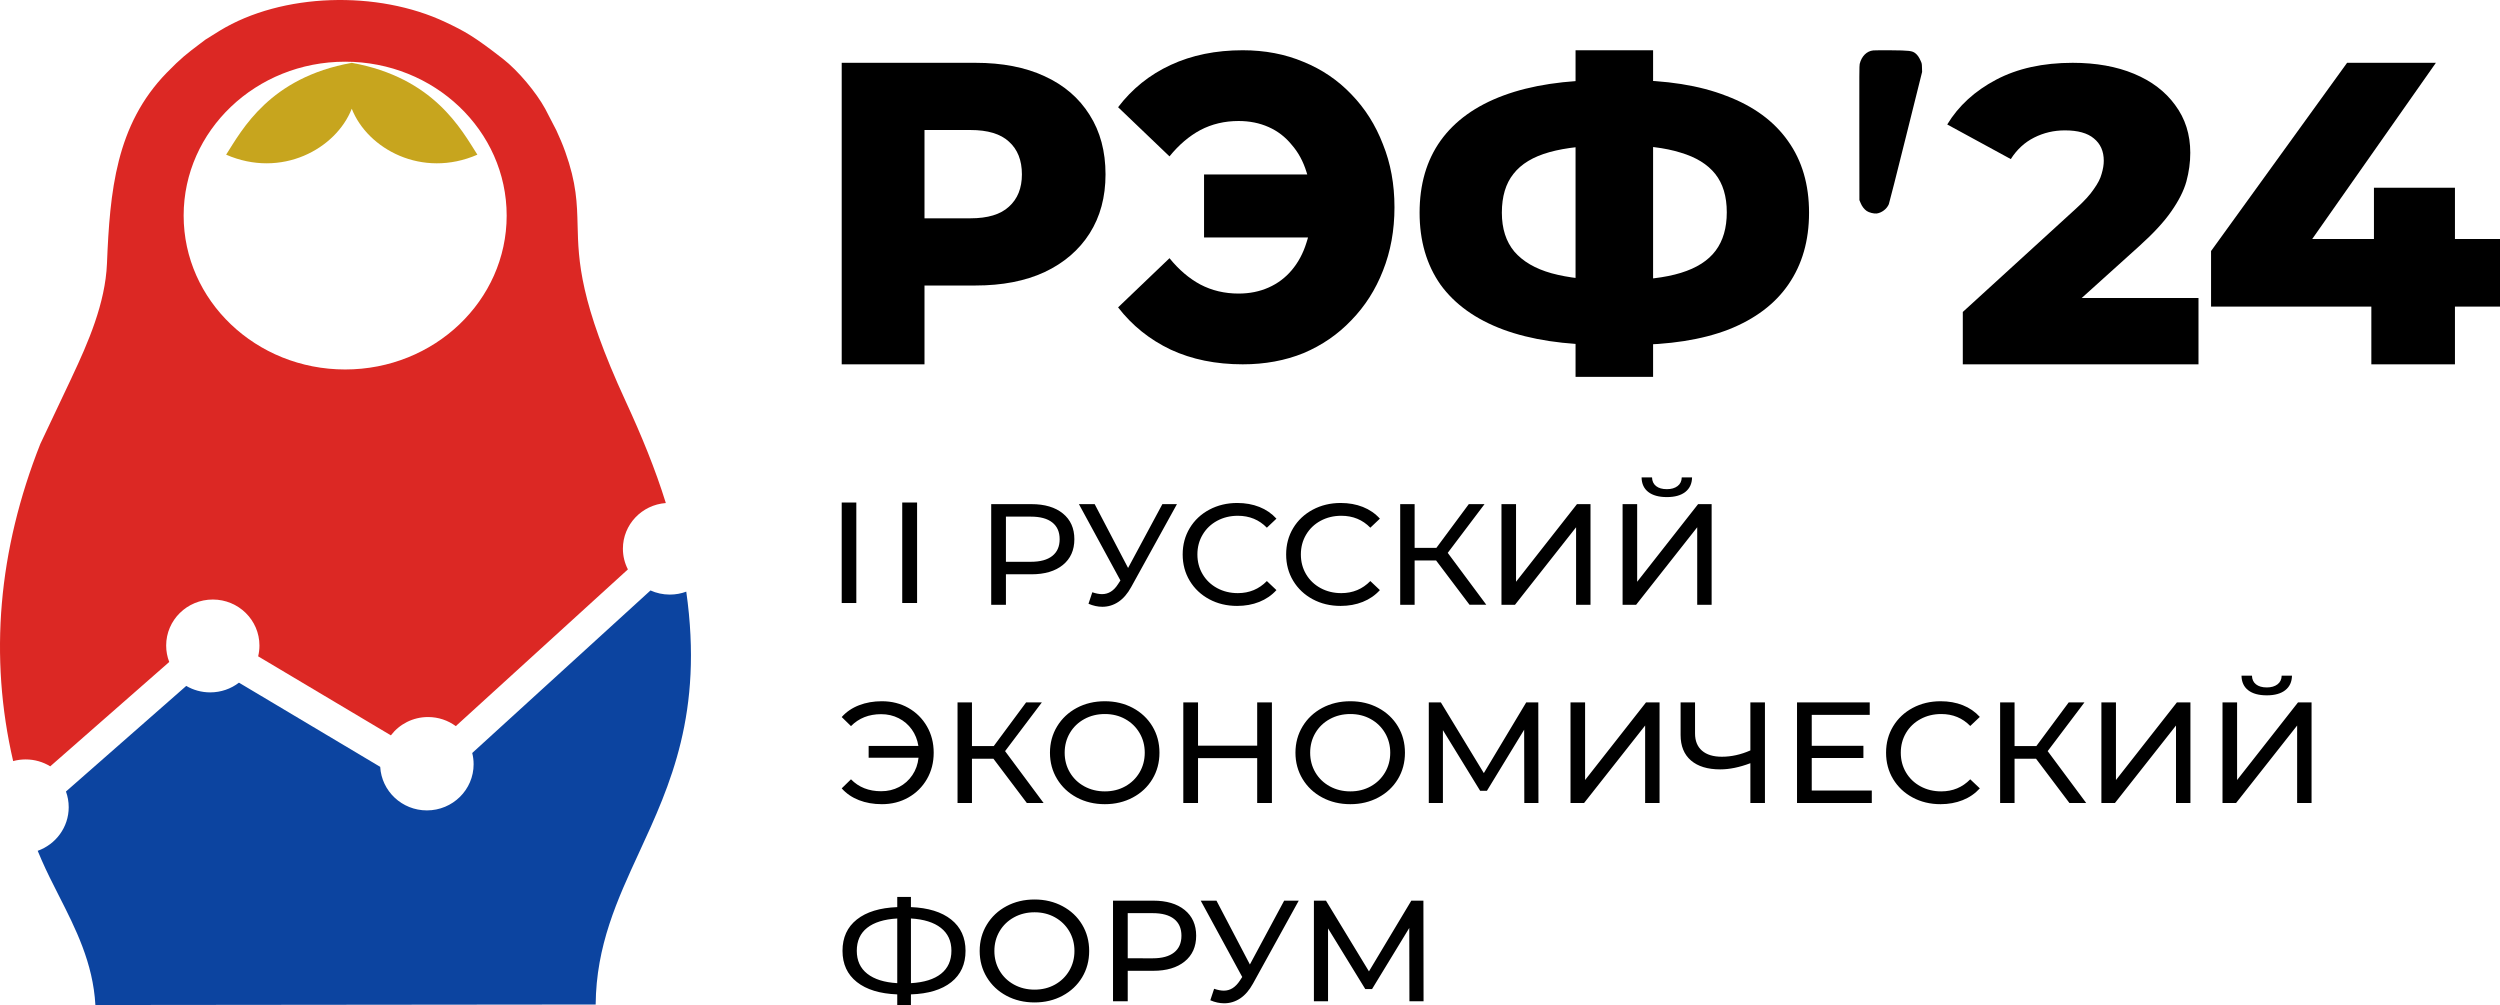
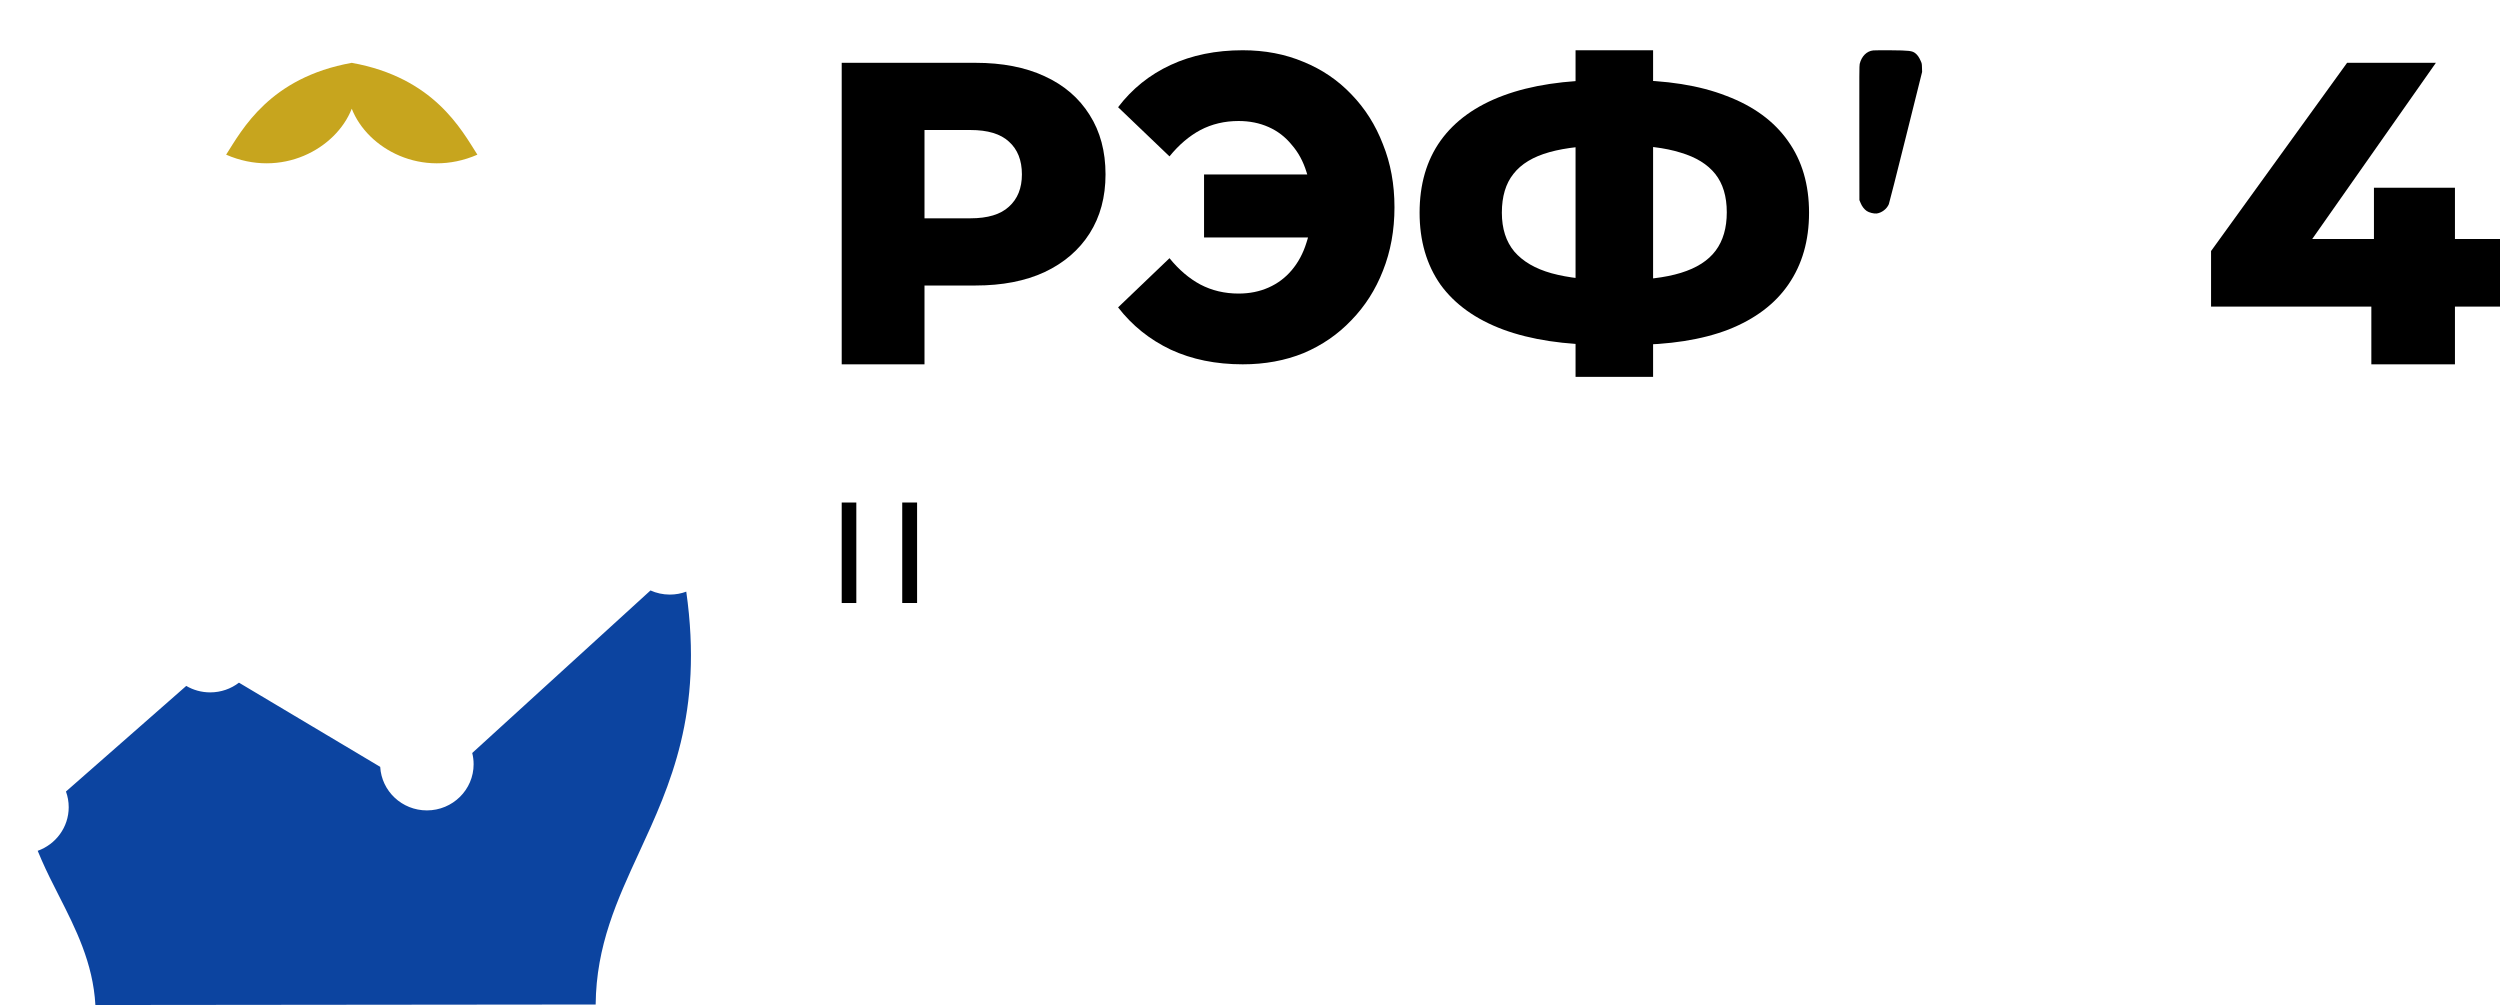
<svg xmlns="http://www.w3.org/2000/svg" width="199" height="80" viewBox="0 0 199 80" fill="none">
-   <path fill-rule="evenodd" clip-rule="evenodd" d="M49.824 31.987C51.051 34.646 52.152 37.307 53 40.042C51.089 40.182 49.583 41.756 49.583 43.677C49.583 44.269 49.726 44.829 49.981 45.323L36.281 57.8C35.665 57.345 34.899 57.076 34.071 57.076C32.861 57.076 31.788 57.649 31.114 58.534L20.549 52.244C20.616 51.968 20.652 51.681 20.652 51.384C20.652 49.362 18.99 47.722 16.939 47.722C14.889 47.722 13.227 49.362 13.227 51.384C13.227 51.845 13.313 52.286 13.471 52.693L3.999 61C3.43 60.651 2.76 60.45 2.041 60.45C1.697 60.45 1.364 60.496 1.047 60.583C-0.879 52.269 -0.143 43.814 3.208 35.337L5.667 30.14C5.676 30.121 5.685 30.099 5.695 30.078C5.705 30.055 5.714 30.033 5.724 30.014C7.006 27.297 8.384 24.141 8.514 20.985C8.749 15.229 9.217 9.947 13.279 5.783C14.421 4.613 14.863 4.279 15.95 3.459L15.95 3.459C16.076 3.364 16.209 3.264 16.353 3.154L17.494 2.443C22.447 -0.577 30.064 -0.791 35.468 1.767C36.96 2.473 37.71 2.872 40.044 4.693C41.257 5.64 42.682 7.355 43.401 8.666L44.284 10.372C44.573 11.007 44.77 11.457 44.992 12.075C45.894 14.586 45.934 16.191 45.977 17.945C46.047 20.769 46.127 23.982 49.824 31.987ZM40.331 17.161C40.331 23.926 34.575 29.41 27.475 29.41C20.374 29.41 14.618 23.926 14.618 17.161C14.618 10.395 20.374 4.911 27.475 4.911C34.575 4.911 40.331 10.395 40.331 17.161Z" fill="#DC2824" />
  <path fill-rule="evenodd" clip-rule="evenodd" d="M53.319 47.329C53.779 47.329 54.22 47.246 54.627 47.095C55.994 56.757 53.347 62.495 50.883 67.835C49.123 71.651 47.457 75.263 47.415 79.959L7.593 80C7.407 76.649 6.019 73.918 4.674 71.272C4.195 70.329 3.721 69.397 3.309 68.451C3.204 68.209 3.101 67.967 3 67.725C4.44 67.212 5.469 65.85 5.469 64.252C5.469 63.814 5.392 63.395 5.25 63.005L14.825 54.599C15.383 54.926 16.035 55.114 16.731 55.114C17.594 55.114 18.389 54.825 19.021 54.34L30.265 61.042C30.374 62.974 31.995 64.508 33.98 64.508C36.034 64.508 37.7 62.863 37.7 60.834C37.7 60.525 37.661 60.224 37.589 59.938L51.779 47C52.248 47.211 52.77 47.329 53.319 47.329Z" fill="#0C44A0" />
  <path fill-rule="evenodd" clip-rule="evenodd" d="M18 12.312C22.397 14.229 26.743 11.859 28 8.654C29.257 11.86 33.603 14.23 38 12.312C36.726 10.322 34.542 6.176 28.004 5.002L28.003 5L28 5.001L27.996 5L27.996 5.002C21.458 6.176 19.274 10.322 18 12.312Z" fill="#C7A51E" />
  <path d="M68.163 41.119V46.883V48L67 48V46.883L67 46.883V41.119L67 41.118V40.001L68.163 40.001V41.119Z" fill="black" />
  <path d="M73 41.117V46.882V46.881V47.999L71.818 47.999V46.882V41.117V40L73 40V41.117Z" fill="black" />
-   <path d="M82.098 40.129C83.16 40.129 83.996 40.377 84.605 40.873C85.214 41.368 85.519 42.051 85.519 42.921C85.519 43.791 85.214 44.474 84.605 44.97C83.996 45.466 83.16 45.714 82.098 45.714H80.072V48.14H78.9V40.129H82.098L82.098 40.129ZM82.063 44.718C82.805 44.718 83.371 44.563 83.762 44.254C84.153 43.945 84.348 43.501 84.348 42.921C84.348 42.341 84.153 41.897 83.762 41.588C83.371 41.279 82.805 41.124 82.063 41.124H80.072V44.718L82.063 44.718ZM93.685 40.129L90.041 46.732C89.752 47.258 89.412 47.651 89.022 47.911C88.631 48.17 88.206 48.3 87.745 48.3C87.386 48.3 87.019 48.22 86.644 48.06L86.948 47.144C87.237 47.243 87.495 47.293 87.722 47.293C88.237 47.293 88.663 47.026 88.999 46.492L89.186 46.206L85.882 40.129H87.136L89.795 45.21L92.525 40.129H93.685ZM98.476 48.231C97.656 48.231 96.916 48.054 96.256 47.699C95.596 47.344 95.079 46.856 94.704 46.234C94.329 45.612 94.141 44.912 94.141 44.134C94.141 43.356 94.329 42.656 94.704 42.034C95.079 41.413 95.598 40.924 96.262 40.569C96.926 40.215 97.668 40.037 98.488 40.037C99.128 40.037 99.714 40.142 100.245 40.352C100.776 40.562 101.229 40.873 101.604 41.285L100.842 42.005C100.225 41.372 99.456 41.056 98.534 41.056C97.925 41.056 97.375 41.19 96.882 41.456C96.391 41.723 96.006 42.092 95.729 42.561C95.451 43.03 95.313 43.554 95.313 44.134C95.313 44.714 95.451 45.239 95.729 45.708C96.006 46.177 96.391 46.545 96.882 46.812C97.375 47.079 97.925 47.213 98.534 47.213C99.448 47.213 100.218 46.892 100.842 46.252L101.604 46.972C101.229 47.385 100.774 47.697 100.239 47.911C99.704 48.125 99.116 48.231 98.476 48.231ZM106.712 48.231C105.892 48.231 105.152 48.054 104.492 47.699C103.832 47.344 103.314 46.856 102.939 46.234C102.564 45.612 102.377 44.912 102.377 44.134C102.377 43.356 102.564 42.656 102.939 42.034C103.314 41.413 103.834 40.924 104.498 40.569C105.161 40.215 105.903 40.037 106.723 40.037C107.364 40.037 107.95 40.142 108.481 40.352C109.012 40.562 109.465 40.873 109.839 41.285L109.078 42.005C108.461 41.372 107.692 41.056 106.77 41.056C106.161 41.056 105.61 41.19 105.118 41.456C104.626 41.723 104.242 42.092 103.964 42.561C103.687 43.03 103.549 43.554 103.549 44.134C103.549 44.714 103.687 45.239 103.964 45.708C104.242 46.177 104.626 46.545 105.118 46.812C105.61 47.079 106.161 47.213 106.77 47.213C107.684 47.213 108.453 46.892 109.078 46.252L109.839 46.972C109.465 47.385 109.01 47.697 108.475 47.911C107.94 48.125 107.352 48.231 106.712 48.231ZM114.315 44.615H112.604V48.14H111.456V40.129H112.604V43.608H114.338L116.916 40.129H118.169L115.24 44.008L118.31 48.139H116.974L114.315 44.615ZM119.517 40.129H120.676V46.309L125.527 40.129H126.604V48.14H125.456V41.971L120.594 48.14H119.517V40.129ZM129.158 40.129H130.318V46.309L135.168 40.129H136.246V48.14H135.098V41.971L130.236 48.14H129.158V40.129ZM132.684 39.568C132.044 39.568 131.55 39.432 131.202 39.161C130.855 38.891 130.677 38.504 130.67 38H131.501C131.509 38.298 131.616 38.528 131.823 38.692C132.03 38.856 132.318 38.938 132.684 38.938C133.036 38.938 133.319 38.856 133.534 38.692C133.749 38.528 133.86 38.297 133.868 38H134.688C134.68 38.496 134.502 38.881 134.155 39.156C133.807 39.431 133.317 39.568 132.684 39.568ZM70.198 55.819C70.979 55.819 71.683 55.996 72.307 56.35C72.931 56.705 73.424 57.194 73.783 57.816C74.142 58.437 74.322 59.137 74.322 59.916C74.322 60.694 74.142 61.394 73.783 62.016C73.424 62.637 72.931 63.126 72.307 63.48C71.683 63.834 70.979 64.013 70.198 64.013C69.527 64.013 68.917 63.905 68.371 63.692C67.825 63.479 67.367 63.166 67 62.754L67.738 62.033C68.355 62.666 69.156 62.982 70.14 62.982C70.663 62.982 71.14 62.869 71.569 62.645C71.998 62.42 72.35 62.105 72.623 61.701C72.897 61.296 73.06 60.835 73.115 60.316H69.144V59.377H73.104C73.025 58.882 72.849 58.442 72.576 58.061C72.304 57.681 71.955 57.382 71.534 57.169C71.113 56.956 70.647 56.848 70.14 56.848C69.163 56.848 68.363 57.165 67.738 57.798L67 57.077C67.367 56.665 67.826 56.352 68.376 56.139C68.927 55.925 69.534 55.818 70.198 55.818V55.819ZM79.078 60.396H77.368V63.921H76.22V55.91H77.368V59.389H79.102L81.679 55.91H82.932L80.004 59.79L83.073 63.921H81.738L79.078 60.396ZM87.947 64.013C87.119 64.013 86.373 63.835 85.709 63.48C85.045 63.126 84.524 62.635 84.145 62.01C83.766 61.384 83.577 60.686 83.577 59.916C83.577 59.145 83.766 58.447 84.145 57.821C84.524 57.196 85.046 56.705 85.709 56.35C86.372 55.996 87.119 55.819 87.947 55.819C88.767 55.819 89.509 55.996 90.173 56.35C90.836 56.705 91.357 57.194 91.731 57.816C92.105 58.437 92.293 59.137 92.293 59.916C92.293 60.694 92.105 61.395 91.731 62.016C91.357 62.637 90.837 63.126 90.173 63.48C89.509 63.835 88.767 64.013 87.947 64.013ZM87.947 62.994C88.548 62.994 89.09 62.86 89.569 62.593C90.049 62.327 90.429 61.958 90.706 61.489C90.982 61.021 91.122 60.495 91.122 59.916C91.122 59.336 90.983 58.811 90.706 58.342C90.429 57.873 90.049 57.504 89.569 57.238C89.09 56.971 88.548 56.837 87.947 56.837C87.345 56.837 86.8 56.971 86.312 57.238C85.824 57.505 85.441 57.873 85.164 58.342C84.888 58.81 84.748 59.336 84.748 59.916C84.748 60.495 84.887 61.02 85.164 61.489C85.442 61.958 85.824 62.327 86.312 62.593C86.8 62.86 87.345 62.994 87.947 62.994ZM101.244 55.91V63.921H100.072V60.35H95.363V63.921H94.191V55.91H95.363V59.355H100.072V55.91H101.244ZM107.488 64.013C106.66 64.013 105.914 63.835 105.25 63.48C104.586 63.126 104.064 62.635 103.686 62.01C103.308 61.385 103.118 60.686 103.118 59.916C103.118 59.145 103.308 58.446 103.686 57.821C104.064 57.197 104.587 56.705 105.25 56.35C105.913 55.996 106.66 55.819 107.488 55.819C108.308 55.819 109.05 55.996 109.714 56.35C110.377 56.705 110.898 57.194 111.272 57.816C111.646 58.437 111.834 59.137 111.834 59.916C111.834 60.694 111.646 61.395 111.272 62.016C110.898 62.637 110.378 63.126 109.714 63.48C109.05 63.835 108.308 64.013 107.488 64.013ZM107.488 62.994C108.089 62.994 108.63 62.86 109.11 62.593C109.591 62.327 109.97 61.958 110.247 61.489C110.523 61.02 110.663 60.495 110.663 59.916C110.663 59.336 110.523 58.811 110.247 58.342C109.97 57.873 109.591 57.505 109.11 57.238C108.63 56.971 108.089 56.837 107.488 56.837C106.886 56.837 106.341 56.971 105.853 57.238C105.366 57.504 104.982 57.873 104.705 58.342C104.429 58.811 104.289 59.336 104.289 59.916C104.289 60.495 104.429 61.02 104.705 61.489C104.982 61.958 105.366 62.327 105.853 62.593C106.341 62.86 106.886 62.994 107.488 62.994ZM121.335 63.921L121.323 58.084L118.359 62.948H117.82L114.856 58.119V63.921H113.732V55.91H114.692L118.113 61.54L121.487 55.91H122.448L122.46 63.921H121.335L121.335 63.921ZM125.013 55.91H126.173V62.09L131.023 55.91H132.101V63.921H130.953V57.752L126.091 63.921H125.013V55.91ZM140.489 55.91V63.921H139.33V60.751C138.463 61.079 137.662 61.243 136.928 61.243C135.928 61.243 135.153 61.006 134.602 60.534C134.052 60.061 133.776 59.385 133.776 58.508V55.91H134.925V58.382C134.925 58.976 135.111 59.436 135.481 59.755C135.852 60.075 136.378 60.236 137.057 60.236C137.814 60.236 138.572 60.068 139.33 59.733V55.91L140.489 55.91ZM148.995 62.925V63.921H143.043V55.91H148.831V56.906H144.215V59.366H148.327V60.339H144.215V62.925H148.995ZM154.466 64.013C153.646 64.013 152.905 63.835 152.246 63.48C151.586 63.127 151.068 62.637 150.693 62.016C150.319 61.394 150.131 60.694 150.131 59.916C150.131 59.137 150.318 58.437 150.693 57.816C151.068 57.194 151.588 56.705 152.251 56.35C152.915 55.996 153.657 55.819 154.477 55.819C155.118 55.819 155.704 55.923 156.235 56.133C156.766 56.343 157.219 56.654 157.594 57.066L156.832 57.787C156.215 57.154 155.446 56.837 154.524 56.837C153.915 56.837 153.364 56.971 152.872 57.238C152.381 57.504 151.995 57.874 151.718 58.342C151.442 58.811 151.303 59.336 151.303 59.916C151.303 60.496 151.441 61.02 151.718 61.489C151.996 61.959 152.381 62.327 152.872 62.594C153.364 62.86 153.915 62.994 154.524 62.994C155.438 62.994 156.207 62.674 156.832 62.033L157.594 62.754C157.219 63.166 156.763 63.48 156.229 63.692C155.695 63.905 155.106 64.013 154.466 64.013ZM162.069 60.396H160.359V63.921H159.21V55.91H160.359V59.389H162.092L164.67 55.91H165.923L162.995 59.79L166.064 63.921H164.728L162.069 60.396ZM167.271 55.91H168.43V62.09L173.281 55.91H174.358V63.921H173.21V57.752L168.348 63.921H167.271V55.91ZM176.912 55.91H178.072V62.09L182.922 55.91H184V63.921H182.852V57.752L177.99 63.921H176.912V55.91ZM180.438 55.349C179.798 55.349 179.304 55.214 178.957 54.943C178.609 54.672 178.431 54.285 178.424 53.781H179.255C179.263 54.079 179.371 54.31 179.578 54.474C179.784 54.637 180.072 54.72 180.438 54.72C180.79 54.72 181.074 54.637 181.288 54.474C181.502 54.31 181.614 54.079 181.622 53.781H182.442C182.434 54.277 182.256 54.663 181.909 54.937C181.562 55.211 181.071 55.349 180.438 55.349ZM76.857 75.686C76.857 76.746 76.478 77.578 75.721 78.18C74.963 78.782 73.893 79.107 72.51 79.153V80H71.421V79.153C70.039 79.1 68.967 78.771 68.205 78.169C67.444 77.566 67.063 76.739 67.063 75.686C67.063 74.625 67.444 73.793 68.205 73.191C68.967 72.588 70.039 72.26 71.421 72.206V71.394H72.51V72.206C73.885 72.26 74.953 72.59 75.715 73.196C76.475 73.802 76.857 74.633 76.857 75.686ZM72.511 78.26C73.557 78.2 74.356 77.949 74.907 77.511C75.457 77.073 75.733 76.46 75.733 75.674C75.733 74.903 75.453 74.299 74.895 73.86C74.337 73.422 73.542 73.172 72.511 73.111V78.26ZM68.2 75.686C68.2 76.464 68.479 77.073 69.037 77.511C69.595 77.949 70.39 78.2 71.421 78.26V73.111C70.374 73.172 69.576 73.42 69.025 73.855C68.475 74.289 68.2 74.9 68.2 75.686ZM82.352 79.794C81.524 79.794 80.778 79.617 80.114 79.262C79.45 78.907 78.929 78.417 78.55 77.791C78.171 77.166 77.982 76.467 77.982 75.697C77.982 74.926 78.171 74.228 78.55 73.603C78.929 72.977 79.45 72.486 80.114 72.132C80.777 71.778 81.524 71.6 82.352 71.6C83.172 71.6 83.914 71.778 84.577 72.132C85.241 72.486 85.761 72.975 86.136 73.597C86.51 74.218 86.698 74.919 86.698 75.697C86.698 76.475 86.51 77.176 86.136 77.797C85.761 78.418 85.241 78.907 84.577 79.262C83.914 79.617 83.172 79.794 82.352 79.794ZM82.352 78.775C82.953 78.775 83.494 78.641 83.974 78.375C84.454 78.108 84.834 77.739 85.111 77.27C85.387 76.802 85.526 76.277 85.526 75.697C85.526 75.117 85.388 74.593 85.111 74.123C84.834 73.654 84.454 73.286 83.974 73.019C83.494 72.752 82.953 72.618 82.352 72.618C81.75 72.618 81.205 72.752 80.717 73.019C80.23 73.286 79.846 73.655 79.569 74.123C79.292 74.592 79.153 75.117 79.153 75.697C79.153 76.277 79.292 76.801 79.569 77.27C79.846 77.74 80.23 78.108 80.717 78.375C81.205 78.641 81.75 78.775 82.352 78.775ZM91.794 71.692C92.856 71.692 93.692 71.94 94.301 72.435C94.91 72.931 95.215 73.614 95.215 74.484C95.215 75.354 94.91 76.037 94.301 76.532C93.692 77.028 92.855 77.276 91.794 77.276H89.767V79.703H88.596V71.692H91.794L91.794 71.692ZM91.759 76.281C92.501 76.281 93.067 76.126 93.458 75.817C93.848 75.508 94.043 75.064 94.043 74.484C94.043 73.904 93.848 73.459 93.458 73.15C93.067 72.842 92.5 72.687 91.759 72.687H89.767V76.28L91.759 76.281ZM103.38 71.692L99.737 78.295C99.447 78.82 99.108 79.214 98.718 79.474C98.327 79.733 97.901 79.862 97.441 79.862C97.082 79.862 96.714 79.782 96.34 79.622L96.644 78.707C96.933 78.806 97.191 78.856 97.418 78.856C97.933 78.856 98.349 78.582 98.694 78.055L98.882 77.768L95.578 71.692H96.831L99.491 76.773L102.22 71.692H103.38ZM112.19 79.702L112.178 73.866L109.215 78.73H108.676L105.712 73.9V79.702H104.587V71.691H105.547L108.968 77.322L112.342 71.691H113.303L113.315 79.702H112.19L112.19 79.702Z" fill="black" />
  <path d="M127.733 27.454C124.55 27.454 121.856 27.047 119.65 26.232C117.468 25.418 115.808 24.23 114.671 22.668C113.557 21.084 113 19.172 113 16.932C113 14.669 113.557 12.757 114.671 11.196C115.808 9.612 117.479 8.413 119.684 7.598C121.89 6.783 124.584 6.376 127.767 6.376C127.812 6.376 127.96 6.376 128.21 6.376C128.483 6.376 128.756 6.376 129.029 6.376C129.301 6.376 129.449 6.376 129.472 6.376C132.632 6.376 135.281 6.795 137.418 7.632C139.578 8.446 141.215 9.646 142.329 11.23C143.443 12.791 144 14.692 144 16.932C144 19.15 143.454 21.05 142.363 22.634C141.294 24.196 139.703 25.395 137.589 26.232C135.474 27.047 132.871 27.454 129.779 27.454C129.733 27.454 129.552 27.454 129.233 27.454C128.915 27.454 128.608 27.454 128.312 27.454C128.017 27.454 127.824 27.454 127.733 27.454ZM128.347 22.295C128.415 22.295 128.517 22.295 128.653 22.295C128.813 22.295 128.926 22.295 128.994 22.295C130.95 22.295 132.553 22.103 133.803 21.718C135.054 21.333 135.974 20.745 136.565 19.953C137.157 19.161 137.452 18.143 137.452 16.898C137.452 15.631 137.145 14.613 136.531 13.843C135.917 13.074 134.997 12.508 133.769 12.146C132.541 11.761 130.972 11.569 129.063 11.569C128.994 11.569 128.881 11.569 128.722 11.569C128.585 11.569 128.46 11.569 128.347 11.569C126.3 11.569 124.629 11.75 123.333 12.112C122.037 12.474 121.083 13.051 120.469 13.843C119.855 14.613 119.548 15.642 119.548 16.932C119.548 18.199 119.878 19.229 120.537 20.021C121.219 20.813 122.208 21.39 123.504 21.752C124.823 22.114 126.437 22.295 128.347 22.295ZM125.414 30V4H131.586V30H125.414Z" fill="black" />
  <path d="M95.842 18.904V13.89H106.646V18.904H95.842ZM98.92 4C100.687 4 102.303 4.309 103.765 4.927C105.227 5.522 106.493 6.381 107.563 7.503C108.654 8.625 109.494 9.952 110.083 11.486C110.694 12.997 111 14.668 111 16.5C111 18.331 110.694 20.014 110.083 21.548C109.494 23.059 108.654 24.375 107.563 25.497C106.493 26.619 105.227 27.489 103.765 28.107C102.303 28.702 100.687 29 98.92 29C96.781 29 94.871 28.611 93.191 27.832C91.51 27.031 90.113 25.909 89 24.467L93.092 20.552C93.834 21.468 94.653 22.166 95.548 22.647C96.464 23.128 97.479 23.368 98.592 23.368C99.465 23.368 100.262 23.208 100.982 22.887C101.702 22.567 102.313 22.109 102.815 21.514C103.339 20.896 103.732 20.163 103.994 19.316C104.278 18.469 104.42 17.53 104.42 16.5C104.42 15.47 104.278 14.531 103.994 13.684C103.732 12.837 103.339 12.116 102.815 11.521C102.313 10.902 101.702 10.433 100.982 10.113C100.262 9.792 99.465 9.632 98.592 9.632C97.479 9.632 96.464 9.872 95.548 10.353C94.653 10.834 93.834 11.532 93.092 12.448L89 8.533C90.113 7.068 91.51 5.946 93.191 5.168C94.871 4.389 96.781 4 98.92 4Z" fill="black" />
  <path d="M67 29V5H77.65C79.78 5 81.61 5.354 83.141 6.063C84.694 6.771 85.892 7.8 86.735 9.149C87.578 10.474 88 12.051 88 13.88C88 15.686 87.578 17.251 86.735 18.577C85.892 19.903 84.694 20.931 83.141 21.663C81.61 22.371 79.78 22.726 77.65 22.726H70.661L73.59 19.777V29H67ZM73.59 20.497L70.661 17.377H77.25C78.626 17.377 79.647 17.069 80.312 16.451C81 15.834 81.344 14.977 81.344 13.88C81.344 12.76 81 11.891 80.312 11.274C79.647 10.657 78.626 10.349 77.25 10.349H70.661L73.59 7.229V20.497Z" fill="black" />
-   <path d="M176 24.406V19.983L186.828 5H193.897L183.379 19.983L180.138 19.023H199V24.406H176ZM188.759 29V24.406L188.966 19.023V14.943H195.414V29H188.759Z" fill="black" />
-   <path d="M156.239 29V24.832L165.258 16.597C165.901 16.014 166.371 15.499 166.67 15.05C166.991 14.602 167.197 14.199 167.289 13.84C167.404 13.459 167.461 13.112 167.461 12.798C167.461 12.036 167.197 11.443 166.67 11.017C166.165 10.591 165.396 10.378 164.363 10.378C163.491 10.378 162.676 10.569 161.919 10.95C161.162 11.331 160.542 11.902 160.06 12.664L155 9.908C155.895 8.429 157.192 7.241 158.89 6.345C160.588 5.448 162.619 5 164.983 5C166.842 5 168.471 5.291 169.871 5.874C171.271 6.457 172.361 7.286 173.141 8.361C173.944 9.437 174.346 10.703 174.346 12.16C174.346 12.922 174.243 13.684 174.036 14.445C173.83 15.185 173.428 15.98 172.831 16.832C172.258 17.661 171.397 18.591 170.25 19.622L163.09 26.076L161.954 23.723H175V29H156.239Z" fill="black" />
+   <path d="M176 24.406V19.983L186.828 5H193.897L183.379 19.983L180.138 19.023H199V24.406H176M188.759 29V24.406L188.966 19.023V14.943H195.414V29H188.759Z" fill="black" />
  <path fill-rule="evenodd" clip-rule="evenodd" d="M149.112 4.013C148.593 4.065 148.184 4.472 148.032 5.087C148 5.219 147.997 5.802 148.002 10.581L148.008 15.928L148.106 16.163C148.218 16.434 148.383 16.648 148.592 16.796C148.769 16.92 149.183 17.024 149.387 16.995C149.794 16.936 150.189 16.632 150.351 16.254C150.383 16.18 150.992 13.78 151.704 10.922L153 5.724L152.991 5.394C152.982 5.071 152.979 5.057 152.889 4.852C152.763 4.561 152.63 4.371 152.462 4.24C152.211 4.042 151.976 4.014 150.484 4.002C149.838 3.997 149.221 4.002 149.112 4.013Z" fill="black" />
</svg>